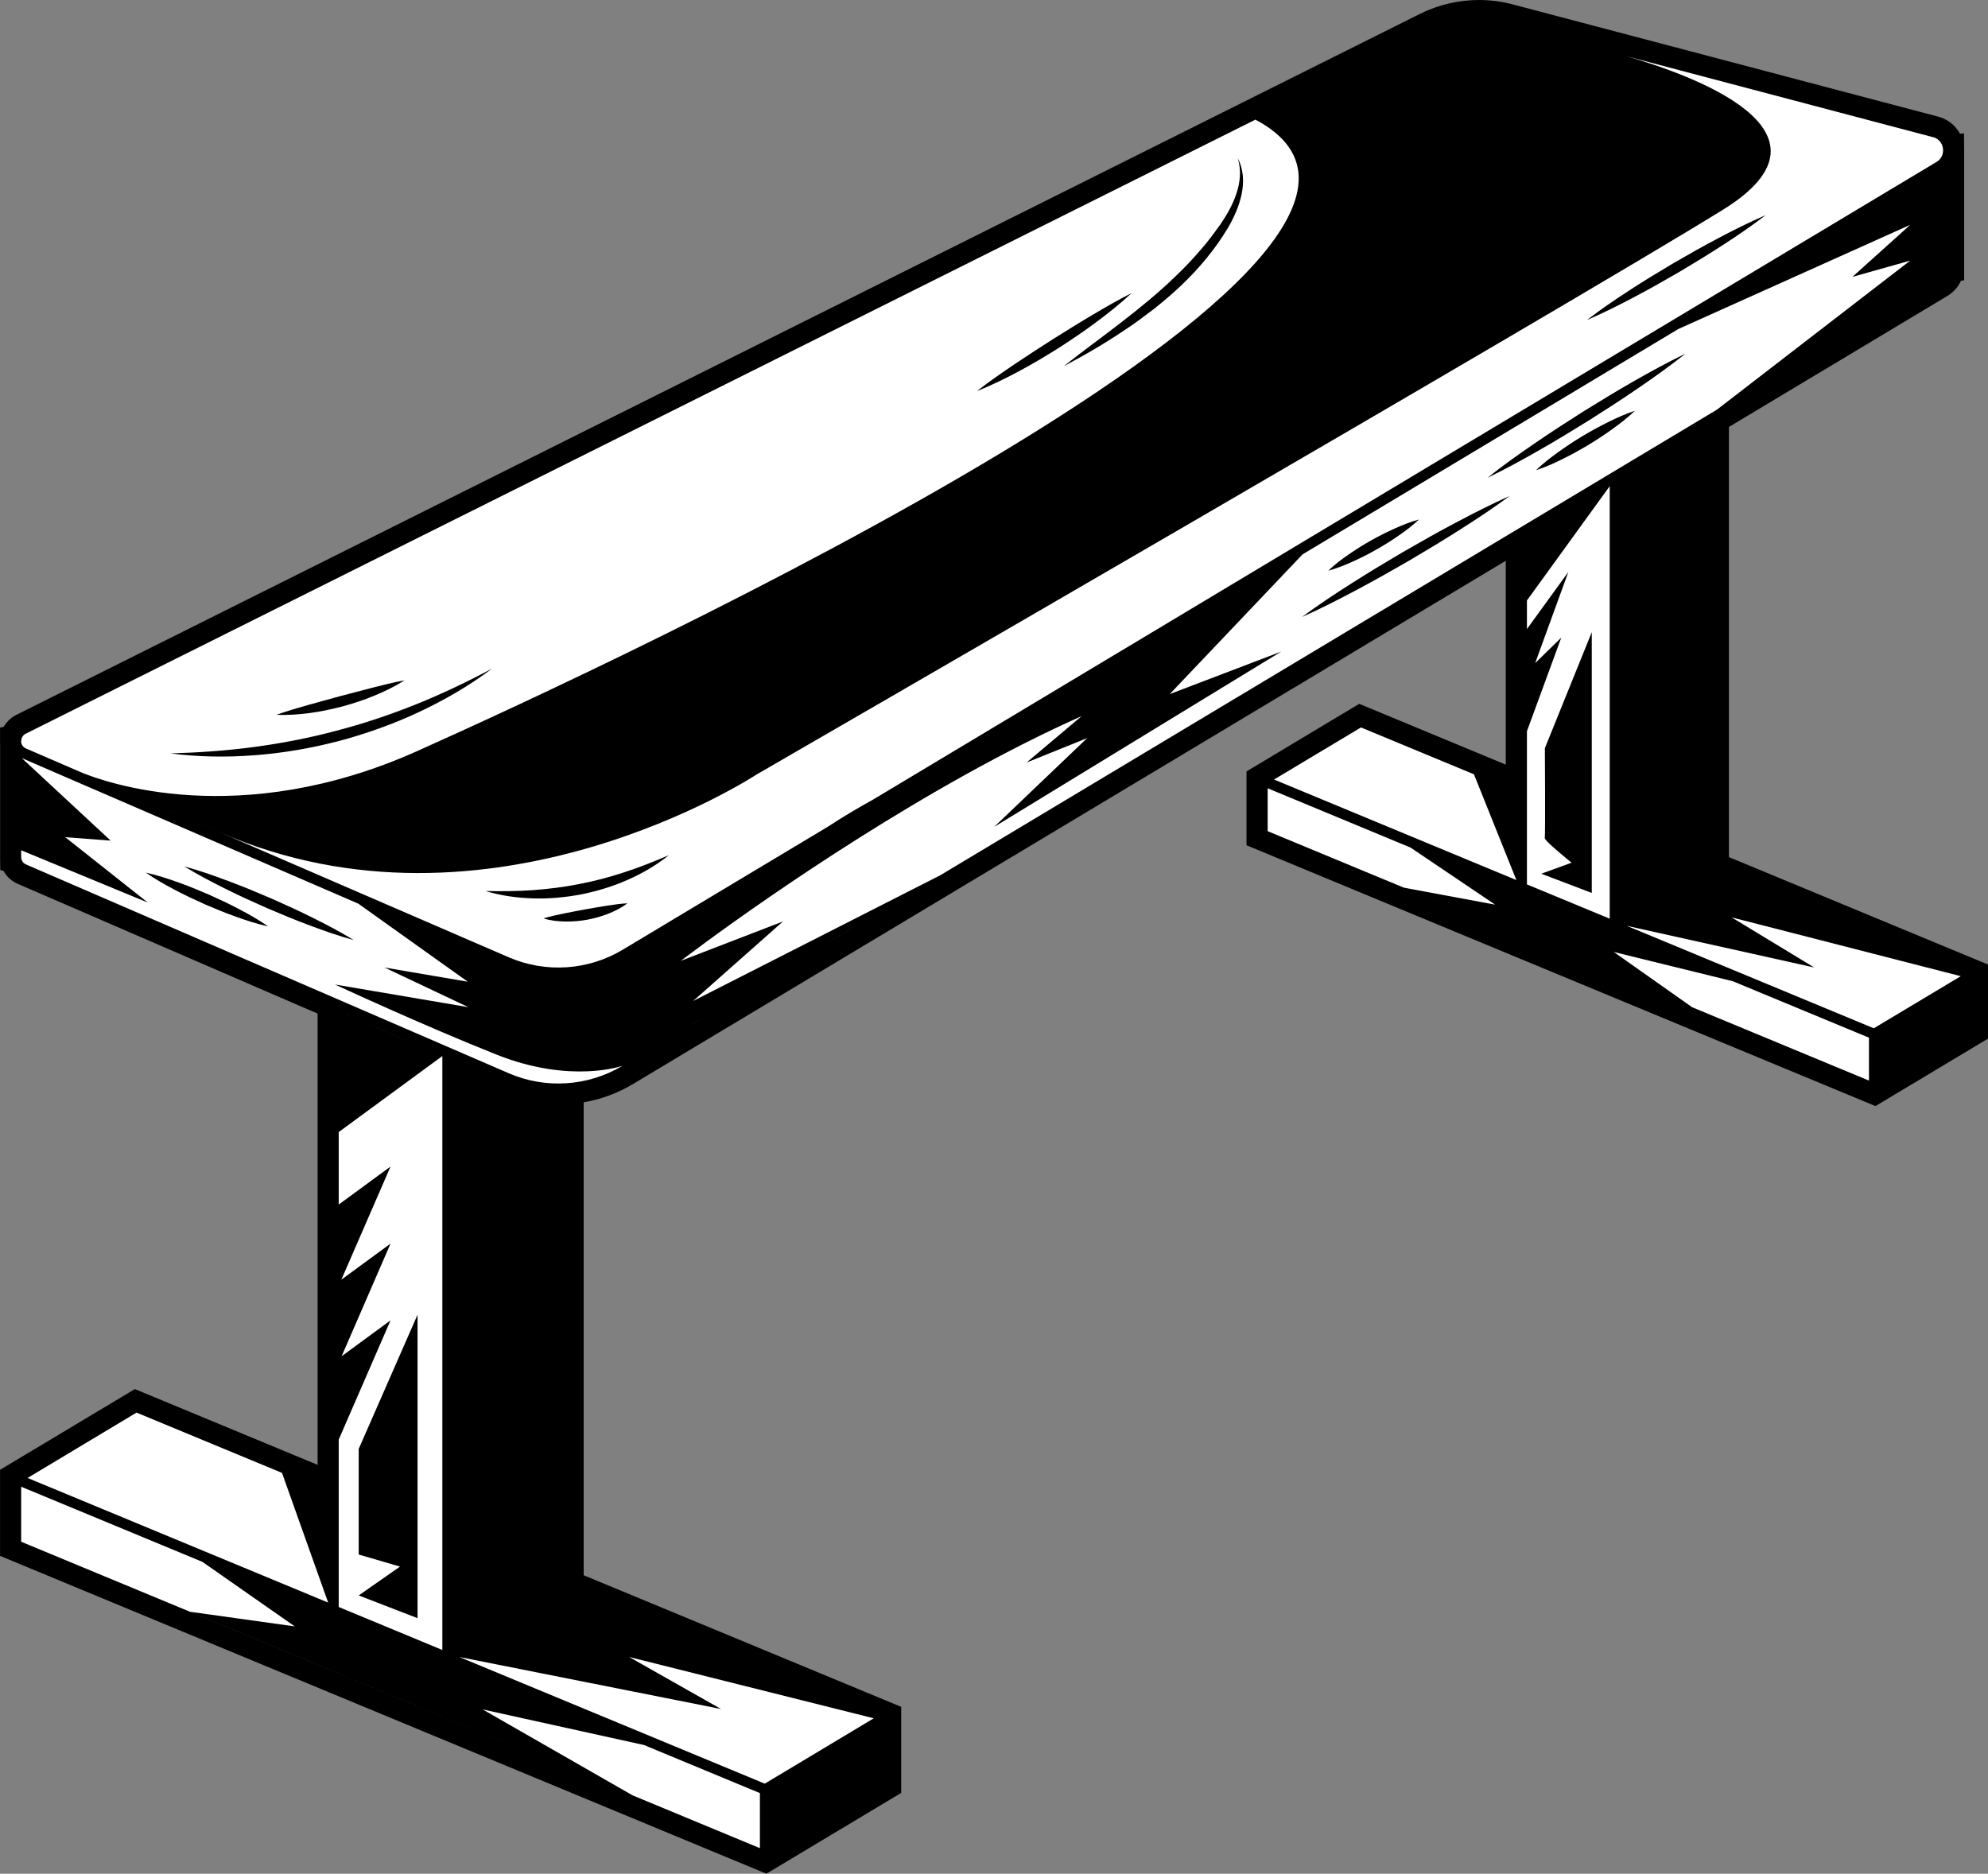
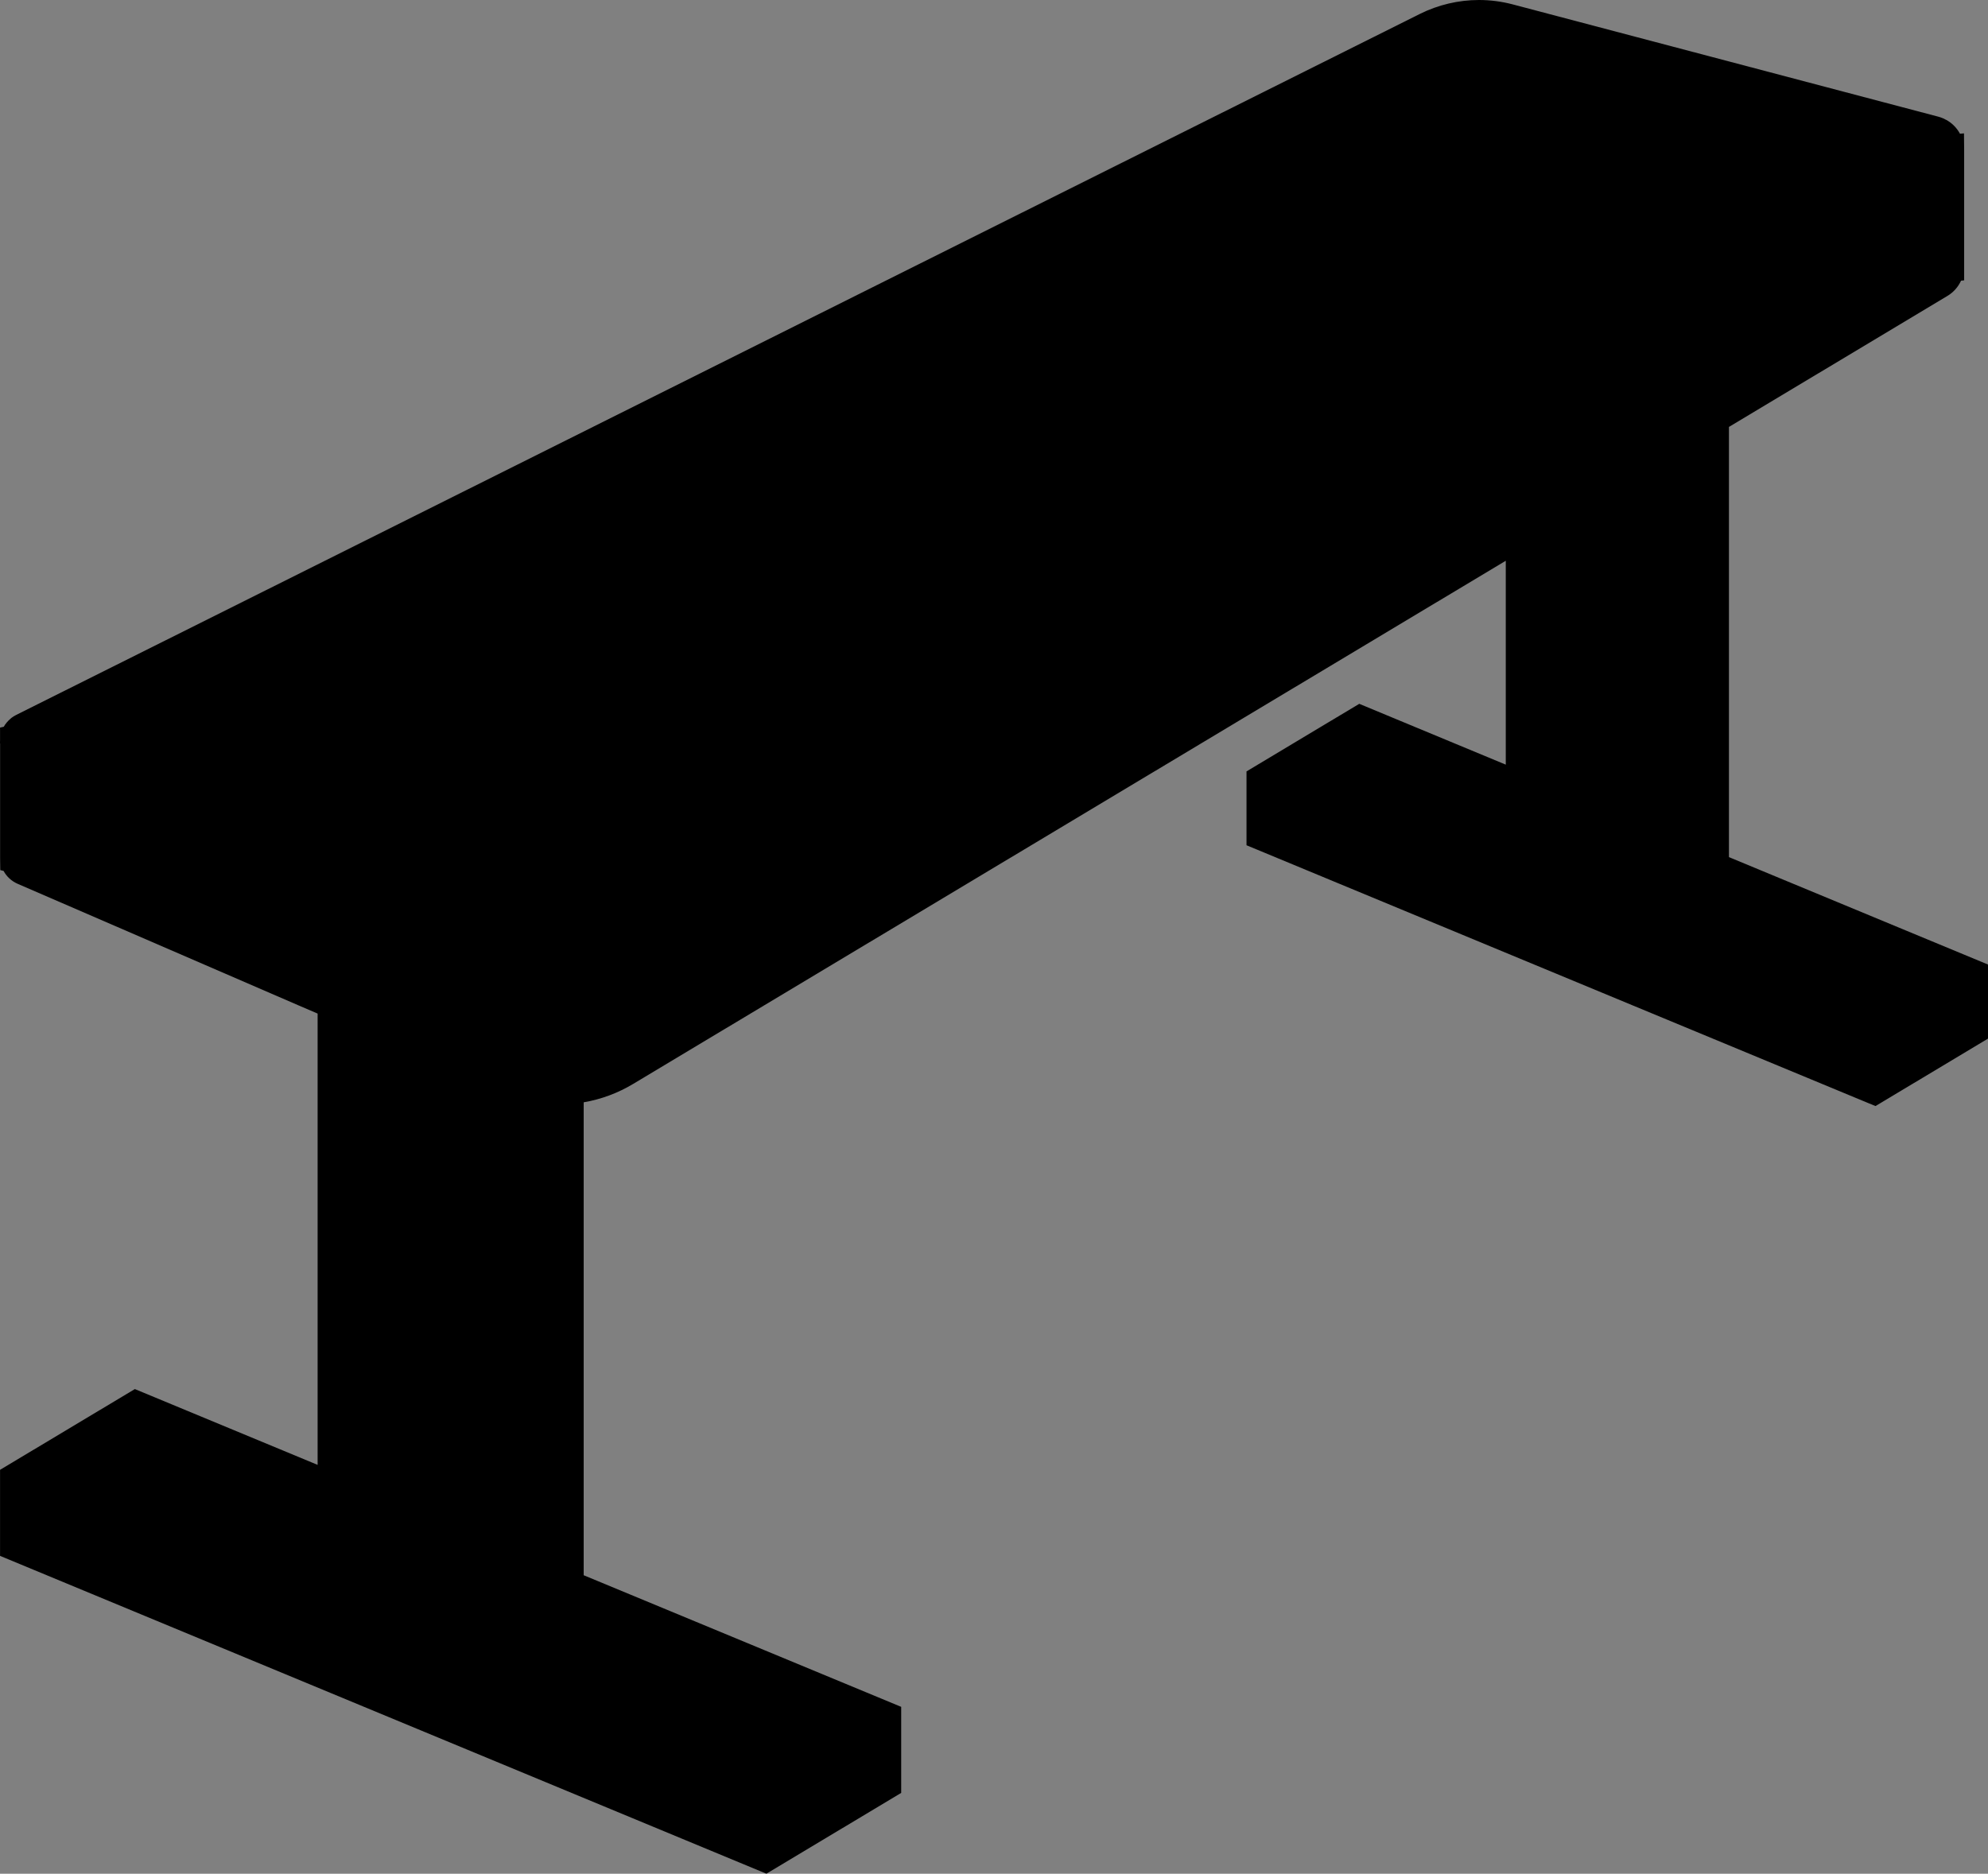
<svg xmlns="http://www.w3.org/2000/svg" height="355.2" preserveAspectRatio="xMidYMid meet" version="1.0" viewBox="0.0 0.0 376.8 355.2" width="376.8" zoomAndPan="magnify">
  <rect x="0.0" y="0.0" width="376.8" height="355.2" fill="#808080" stroke="none" />
  <g id="change1_1">
    <path d="M0.01,294.94v-16.31l25.55-15.31l34.64,14.37v-85.55l-3.77-1.62L3.34,167.54c-1.16-0.51-2.09-1.37-2.66-2.44l-0.63-0.16 l-0.03-2.28v-21.72L0,140.91v-0.33c0-0.09,0-0.17,0.01-0.26l0-2.39l0.7-0.16c0.32-0.56,0.74-1.06,1.24-1.49 c0.07-0.07,0.14-0.13,0.23-0.2c0.25-0.18,0.54-0.39,0.92-0.57L269.14,2.63C272.59,0.91,276.46,0,280.31,0c2.16,0,4.31,0.28,6.4,0.83 l80.68,21.29c0.35,0.1,0.66,0.2,0.94,0.33c0.13,0.06,0.31,0.15,0.47,0.24l0.04,0.02l0.08,0.03l0.16,0.09 c0.77,0.46,1.43,1.06,1.96,1.8c0.18,0.25,0.31,0.48,0.44,0.71l0.01,0.01l0.76-0.07l0.03,3.18v24.68l-0.59,0.07 c-0.54,1.19-1.44,2.21-2.6,2.9l-41.39,24.82v81.55l49.14,20.38v14l-21.36,12.81l-1.39-0.57l-117.83-48.87v-14l21.37-12.81 l27.77,11.53v-38.65l-165.37,99.16c-2.89,1.74-6.04,2.92-9.4,3.5v89.65l60.18,24.95v16.31l-25.55,15.32L0.01,294.94z" fill="inherit" />
  </g>
  <g id="change2_1">
-     <path d="M3.01,292.94v-12.61l22.79-13.66l29.69,12.31l7.71,3.2v-92.01l-0.95-0.42l-4.63-1.99L4.53,164.79 c-0.72-0.31-1.23-0.9-1.42-1.64l-0.1-0.36l0-22.29l0-0.01c0-0.04,0-0.41,0-0.41l0.09-0.3c0.14-0.48,0.42-0.9,0.82-1.23L4,138.47 c0.11-0.08,0.24-0.18,0.39-0.25L270.48,5.32C273.52,3.8,276.92,3,280.31,3c1.9,0,3.79,0.25,5.63,0.73l80.68,21.29 c0.16,0.04,0.32,0.1,0.47,0.16c0.1,0.04,0.19,0.09,0.27,0.13c0.1,0.06,0.18,0.1,0.25,0.13c0.39,0.24,0.73,0.56,1,0.94 c0.08,0.11,0.16,0.24,0.23,0.38c0.09,0.17,0.14,0.29,0.18,0.41l0.02,0.06l0.03,0.05l0.04,0.12c0.02,0.06,0.04,0.13,0.05,0.19 c0.03,0.11,0.04,0.16,0.06,0.21l0.06,0.17l0,0.52v22.46l-0.07,0.23c-0.19,0.99-0.78,1.83-1.66,2.36l-42.84,25.69v85.25l49.14,20.38 v10.29l-18.61,11.16l-115.97-48.1v-10.3l18.61-11.16l30.53,12.67v-48.44L118.5,202.9c-3.02,1.82-6.38,2.95-9.97,3.34l-0.89,0.1 v94.28l60.18,24.95v12.61l-22.79,13.67L3.01,292.94z" fill="#FFF" />
-   </g>
+     </g>
  <g id="change1_2">
-     <path d="M325.71,163.83V79.81l42.36-25.4c1.13-0.68,1.89-1.77,2.13-3.03l0.09-0.01V28.49l-0.01-1l-0.1,0.01 c-0.01-0.03-0.02-0.06-0.03-0.1c-0.03-0.15-0.08-0.29-0.12-0.44c-0.02-0.05-0.04-0.1-0.06-0.14c-0.06-0.16-0.13-0.32-0.21-0.47 c-0.01-0.02-0.02-0.04-0.03-0.06c-0.09-0.17-0.19-0.33-0.3-0.49c-0.36-0.5-0.82-0.93-1.36-1.25c-0.05-0.02-0.1-0.04-0.15-0.07 c-0.13-0.07-0.27-0.15-0.41-0.21c-0.2-0.09-0.41-0.16-0.63-0.22L286.2,2.76c-5.42-1.43-11.16-0.84-16.17,1.66L3.96,137.31 c-0.21,0.1-0.39,0.23-0.57,0.36c-0.04,0.03-0.07,0.06-0.1,0.09c-0.55,0.45-0.95,1.04-1.15,1.72l-0.13,0.03v0.86 c0,0.07-0.01,0.13-0.01,0.2c0.01,0.03,0.01,0.05,0.01,0.09v21.97l0.01,0.74l0.12,0.03c0.27,1.03,0.98,1.86,1.99,2.3l53.09,22.97 l4.62,1.99l0.36,0.16v89.86l-6.33-2.63l-30.15-12.5L2.01,279.76v13.84l143.1,59.36l23.71-14.22V324.9l-60.18-24.95v-92.72 c3.62-0.4,7.17-1.55,10.37-3.48l168.4-100.98v45.18l-29.61-12.29l-19.53,11.71v11.53l116.59,48.36l0.46,0.19l19.53-11.71v-11.53 L325.71,163.83z M290.97,125.71l6.29-17.29l-7.85,10.83v-5.42l15.69-21.67v81.99l-15.69-6.5v-29.04l6.51-17.74L290.97,125.71z M366.38,25.99c0.16,0.04,0.3,0.1,0.44,0.16c0.06,0.03,0.11,0.06,0.17,0.09c0.07,0.04,0.15,0.09,0.21,0.13 c0.06,0.05,0.12,0.09,0.18,0.14c0.05,0.04,0.1,0.08,0.14,0.13c0.06,0.05,0.11,0.11,0.15,0.17c0.04,0.04,0.08,0.09,0.12,0.14 c0.04,0.06,0.08,0.11,0.11,0.17c0.05,0.08,0.09,0.16,0.13,0.24c0.01,0.03,0.03,0.05,0.04,0.08c0.16,0.38,0.23,0.79,0.21,1.18v0.02 c-0.04,0.72-0.37,1.54-1.24,2.06L165.49,151.57c-2.9,1.6-5.8,3.32-8.65,5.19l-38.86,23.3c-6.51,3.9-14.56,4.43-21.53,1.42 l-80.34-34.76l25.43,11c51.22,22.49,101.91-10.93,101.91-10.93S297.1,58.01,326.58,39.75c24.18-14.98-6.55-25.73-18.37-29.11 l58.16,15.36H366.38z M4.03,140.37c0.01-0.23,0.09-0.59,0.36-0.9c0.02-0.03,0.04-0.06,0.07-0.09c0.1-0.1,0.23-0.2,0.39-0.28 l233.1-116.42c47.03,24.93-121.9,103.16-158.94,119.73c-33.69,15.07-59.17,5.84-63.51,4.05l-10.59-4.58 c-0.53-0.23-0.87-0.72-0.91-1.3L4.03,140.37z M25.88,267.78l27.57,11.43l8.75,24.59l-3.55-1.47l-0.01-0.01l-4.92-2.04L5.23,280.17 L25.88,267.78z M144.03,350.35l-24.13-10.01l-28.42-16.29l30.6,6.75l-83.74-34.74l17.53,12.25l-19.83-2.77l80.66,33.47L4.01,292.26 v-10.43l58.19,24.13l0.05,0.02l81.78,33.93V350.35z M74.02,250.3l-9.27,6.8l9.27-21.35l-9.32,6.83l9.32-21.44l-9.82,7.2V214.6 l19.64-14.41l-19.64-8.5l8.03,3.47l11.61,5.03v112.59l-19.64-8.15V272.9L74.02,250.3z M144.95,338.12l-57.89-24.01l49.6,9.86 l-17.41-9.86l46.36,11.62L144.95,338.12z M117.98,202.04c-6.51,3.9-14.56,4.44-21.53,1.42l-10.61-4.59l-20.32-8.79L4.93,163.87 c-0.77-0.33-0.89-1.03-0.91-1.31l-0.01-0.05v-1.33l24,9.91l-15.65-12.39l8.61,0.65L4.13,143.71l63.78,27.59l0,0l20.75,14.8 l-15.78-2.69l15.91,7.52l-25.3-4.3c0,0,16.57,7.7,30.65,13.3S117.98,202.04,117.98,202.04l60.2-36.1l-46.8,23.81l17.02-15.07 l-19.37,7.46l4.93-3.67c11.56-8.46,41.71-29.63,71.05-42.72l-10.43,8.8l11.48-4.63l-17.63,16.83l54.41-33.23l-21.13,8.06 l25.17-26.49l71.25-42.73l43.93-19.74l-10.96,9.87l10.96-3.09l-36.63,28.25l0,0L117.98,202.04z M257.96,137.9l21.41,8.88l8.04,20.05 l-45.93-19.06L257.96,137.9z M354.24,204.84l-113.97-47.28v-8.13l27.08,11.24l16.04,10.82l-17.3-3.22l54.62,22.66l-14.84-10.47 l22.57,5.55l25.8,10.7V204.84z M355.16,194.93l-46.84-19.43l35.54,7.9l-15.65-9.5l43.43,11.15L355.16,194.93z M301.7,169.27v-49.43 l-8.89,21.99c0,0,0.11,16.49-0.02,17.01s5.09,4.7,5.09,4.7l-5.74,2.09L301.7,169.27z M79.14,306.75v-57.52l-11.15,25.43v20.03 l7.83,2.28l-7.83,5.47L79.14,306.75z M300.17,77.96c-3.12,1.98-6.22,3.97-9.27,6.07c-3.05,2.08-6.06,4.23-8.97,6.54 c3.35-1.61,6.59-3.38,9.8-5.22c3.21-1.83,6.36-3.75,9.5-5.7c3.12-1.98,6.22-3.97,9.27-6.07c3.05-2.08,6.06-4.23,8.97-6.54 c-3.35,1.61-6.59,3.39-9.8,5.22C306.46,74.09,303.31,76.02,300.17,77.96z M300,82.64c-1.57,0.93-3.09,1.94-4.58,3.01 c-1.49,1.06-2.94,2.19-4.29,3.49c1.78-0.58,3.45-1.33,5.09-2.15c1.64-0.81,3.24-1.69,4.8-2.63c1.56-0.94,3.09-1.94,4.57-3.01 c1.49-1.07,2.94-2.19,4.29-3.48c-1.78,0.58-3.45,1.34-5.09,2.15C303.17,80.83,301.56,81.7,300,82.64z M265.95,104.63 c-3.27,1.93-6.53,3.88-9.74,5.93c-3.21,2.04-6.38,4.14-9.45,6.41c3.49-1.55,6.88-3.28,10.24-5.07c3.36-1.78,6.67-3.65,9.96-5.55 c3.27-1.93,6.53-3.88,9.74-5.93c3.21-2.04,6.38-4.14,9.46-6.41c-3.49,1.56-6.88,3.28-10.24,5.07 C272.54,100.86,269.24,102.74,265.95,104.63z M260.84,104.2c1.43-0.81,2.83-1.68,4.19-2.62c1.36-0.94,2.69-1.93,3.91-3.1 c-1.64,0.45-3.17,1.07-4.68,1.75c-1.5,0.68-2.97,1.42-4.41,2.23c-1.43,0.8-2.83,1.68-4.19,2.62c-1.36,0.94-2.69,1.93-3.91,3.11 c1.64-0.45,3.18-1.07,4.68-1.75C257.94,105.76,259.41,105.02,260.84,104.2z M59.32,174c-2.61-1.31-5.27-2.52-7.94-3.7 c-2.68-1.15-5.38-2.28-8.12-3.29c-2.74-1.03-5.5-2-8.34-2.78c2.51,1.55,5.1,2.91,7.72,4.21c2.61,1.31,5.28,2.52,7.95,3.7 c2.69,1.15,5.38,2.27,8.12,3.29c2.74,1.03,5.5,2,8.34,2.78C64.53,176.66,61.94,175.3,59.32,174z M39.65,169.61 c-1.94-0.83-3.89-1.65-5.89-2.35c-1.99-0.72-4.01-1.37-6.12-1.84c1.77,1.23,3.61,2.28,5.49,3.26c1.87,1,3.79,1.88,5.71,2.75 c1.94,0.83,3.89,1.64,5.89,2.35c1.99,0.72,4.01,1.37,6.11,1.84c-1.77-1.23-3.61-2.28-5.49-3.26 C43.5,171.37,41.58,170.48,39.65,169.61z M201.59,69.44c4.02-2.12,7.94-4.41,11.71-6.96c1.91-1.24,3.72-2.63,5.54-4.01 c1.78-1.43,3.53-2.91,5.19-4.5c3.31-3.18,6.29-6.74,8.66-10.69c1.18-1.99,2.15-4.15,2.64-6.44c0.48-2.27,0.38-4.76-0.71-6.79 c0.66,2.19,0.45,4.47-0.24,6.54c-0.67,2.09-1.77,4.03-3,5.85c-1.3,1.8-2.61,3.61-4.11,5.26c-1.45,1.69-3,3.29-4.62,4.83 c-3.21,3.1-6.7,5.93-10.26,8.68C208.83,63.97,205.15,66.62,201.59,69.44z M200.57,66.02c2.44-1.57,4.85-3.19,7.18-4.93 c2.33-1.73,4.61-3.54,6.75-5.54c-2.61,1.32-5.12,2.77-7.61,4.25c-2.49,1.47-4.94,3.01-7.39,4.54c-2.43,1.56-4.86,3.12-7.26,4.74 c-2.4,1.62-4.78,3.27-7.09,5.07c2.72-1.08,5.33-2.36,7.89-3.73C195.62,69.05,198.11,67.56,200.57,66.02z M317.21,49.87 c-2.81,1.67-5.62,3.37-8.36,5.16c-2.75,1.78-5.46,3.63-8.07,5.64c3.03-1.3,5.97-2.77,8.86-4.3c2.9-1.52,5.75-3.14,8.58-4.78 c2.81-1.67,5.61-3.37,8.36-5.16c2.75-1.78,5.46-3.63,8.08-5.64c-3.03,1.3-5.97,2.77-8.86,4.3 C322.89,46.61,320.05,48.23,317.21,49.87z M109.81,167.58c-2.89,0.58-5.83,0.94-8.79,1.16c-2.96,0.21-5.94,0.23-8.98,0.17 c2.91,0.88,5.95,1.31,9.01,1.39c3.06,0.1,6.13-0.19,9.14-0.76c3-0.61,5.95-1.5,8.75-2.74c2.8-1.23,5.46-2.77,7.82-4.68 c-2.79,1.2-5.56,2.3-8.38,3.22C115.57,166.26,112.71,167.03,109.81,167.58z M110.92,172.39c-1.3,0.23-2.61,0.49-3.92,0.75 c-1.31,0.27-2.63,0.54-3.99,0.96c1.36,0.42,2.74,0.57,4.13,0.59c1.39,0.02,2.77-0.09,4.13-0.34c1.36-0.24,2.7-0.63,3.99-1.13 c1.29-0.5,2.54-1.13,3.66-1.99c-1.41,0.08-2.75,0.28-4.07,0.49C113.53,171.94,112.22,172.15,110.92,172.39z M48.37,143.16 c5.37-0.41,10.69-1.34,15.91-2.7c5.2-1.39,10.3-3.21,15.17-5.5c4.87-2.28,9.54-5,13.82-8.22c-4.72,2.52-9.52,4.81-14.44,6.79 c-4.92,1.97-9.94,3.66-15.06,4.99c-5.11,1.37-10.31,2.37-15.56,3.08c-5.25,0.7-10.56,1.07-15.91,1.22 C37.61,143.51,43.01,143.58,48.37,143.16z M58.76,135.16c2.1-0.28,4.17-0.73,6.22-1.26c2.04-0.57,4.06-1.22,6.01-2.04 c1.96-0.81,3.87-1.73,5.67-2.89c-2.1,0.39-4.13,0.9-6.16,1.42l-6.04,1.58l-6.02,1.66c-2.01,0.57-4.02,1.15-6.04,1.87 C54.54,135.6,56.66,135.44,58.76,135.16z" fill="inherit" />
-   </g>
+     </g>
</svg>